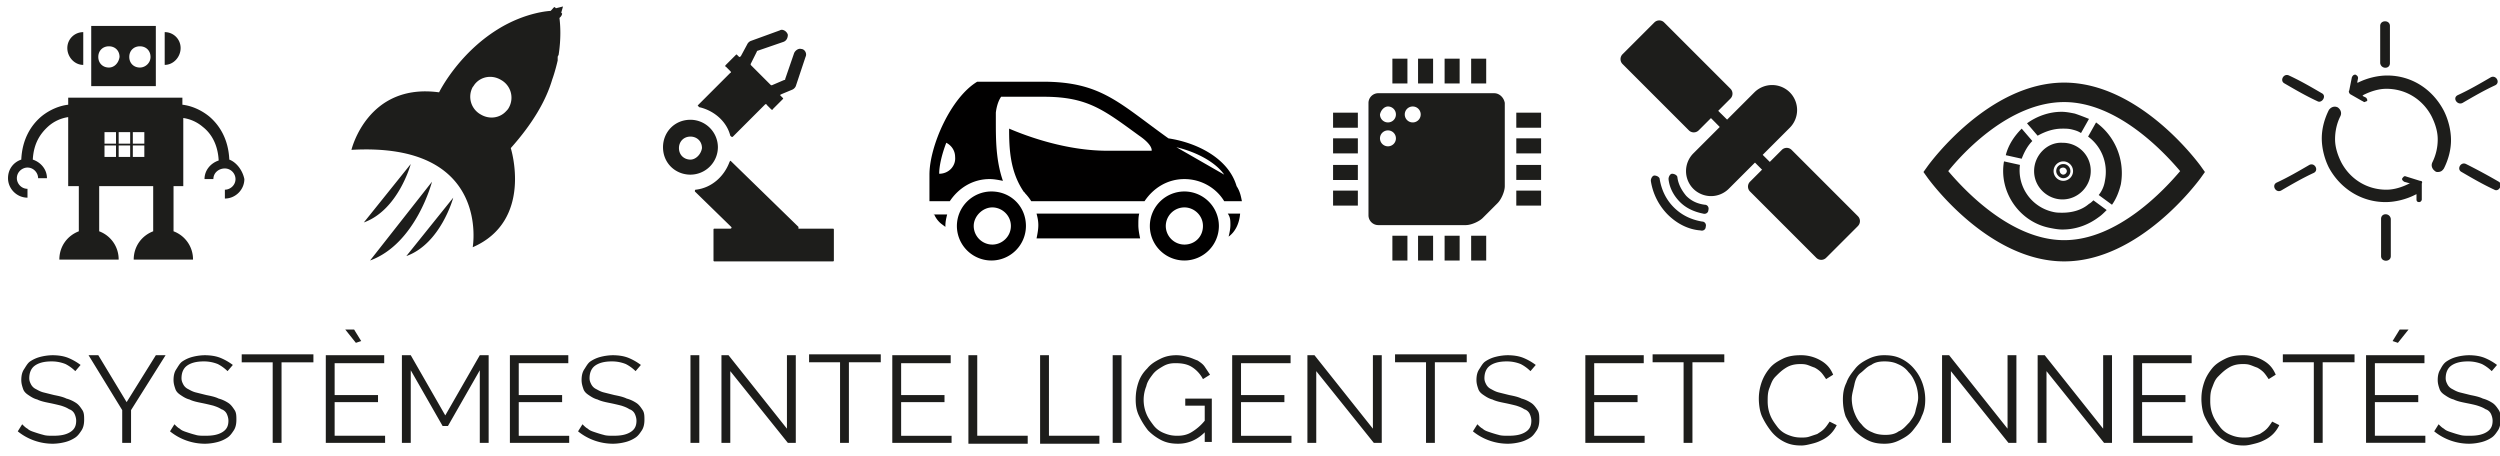
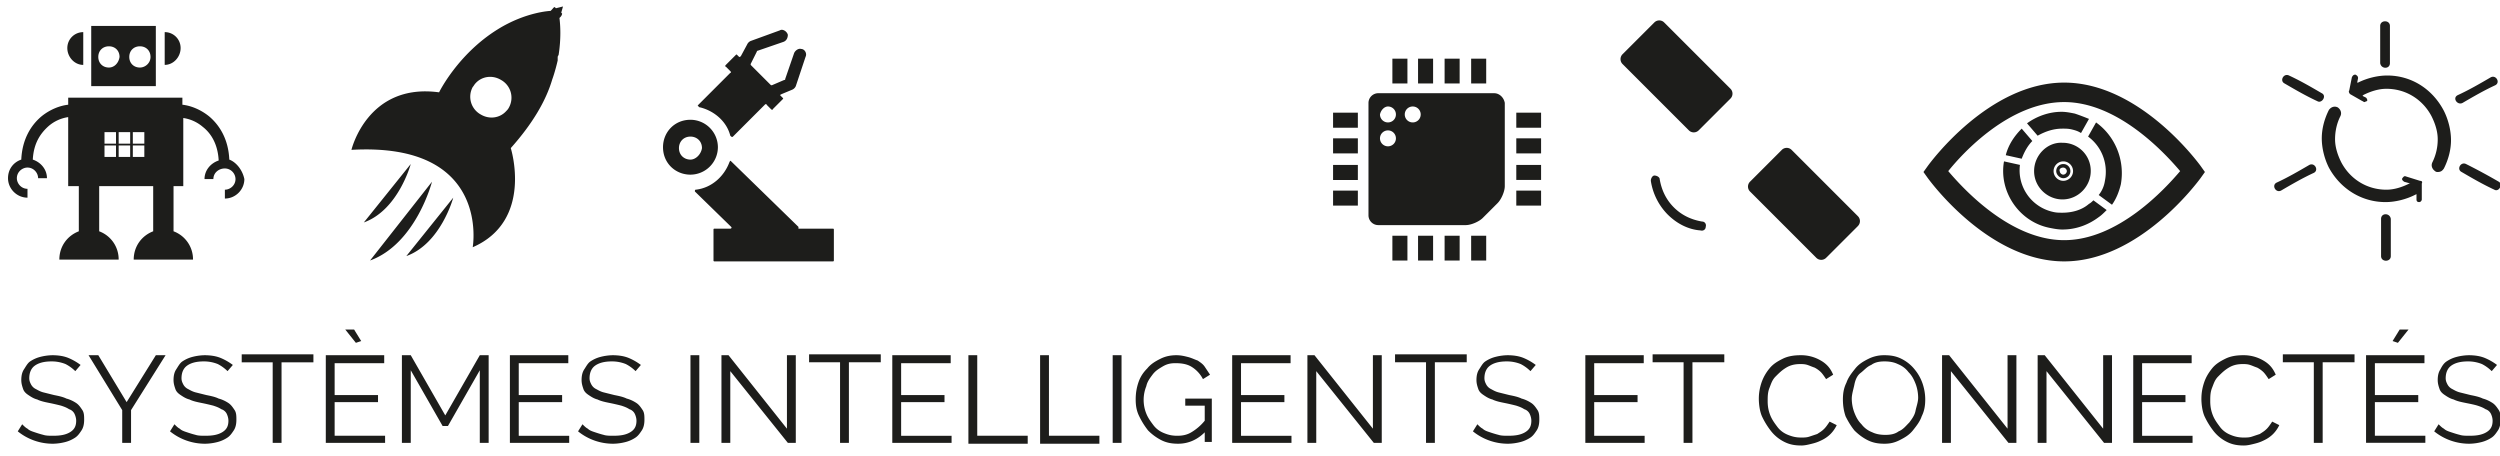
<svg xmlns="http://www.w3.org/2000/svg" width="214" height="39" viewBox="0 0 214 39">
  <path fill="#1d1d1b" d="M6.445 31.77a3.364 3.364 0 0 0-.833-.606 3.14 3.14 0 0 0-1.213-.227c-.682 0-1.136.152-1.44.379-.302.227-.454.606-.454 1.06 0 .228.076.38.152.531a.913.913 0 0 0 .378.379c.152.076.38.227.682.303l.91.227c.378.076.757.152 1.06.303.303.076.606.228.834.38.227.15.379.378.53.605.152.228.152.53.152.834 0 .378-.076.682-.228.909-.151.227-.303.454-.53.606a2.79 2.79 0 0 1-.833.379 4.471 4.471 0 0 1-1.061.151 4.76 4.76 0 0 1-3.03-1.06l.378-.606c.151.151.303.303.455.378.151.152.378.228.606.303.227.076.454.152.757.228.228.075.53.075.834.075.606 0 1.06-.075 1.44-.303.378-.227.53-.53.53-.985 0-.227-.076-.454-.152-.606a.776.776 0 0 0-.454-.379c-.228-.151-.455-.227-.682-.303a19.855 19.855 0 0 0-.985-.227c-.38-.076-.758-.151-1.061-.303-.303-.076-.53-.227-.758-.379-.227-.151-.379-.303-.454-.53-.076-.227-.152-.455-.152-.758 0-.379.076-.682.227-.91.152-.226.304-.53.53-.681a2.8 2.8 0 0 1 .834-.379 4.471 4.471 0 0 1 1.061-.151c.53 0 .985.075 1.364.227a4.83 4.83 0 0 1 1.06.606zm1.97-1.363l2.425 4.015 2.5-4.015h.833l-2.955 4.697v2.804h-.757v-2.804l-2.88-4.697zm11.062 1.363a3.363 3.363 0 0 0-.833-.606 3.14 3.14 0 0 0-1.213-.227c-.682 0-1.136.152-1.44.379-.302.227-.454.606-.454 1.06 0 .228.076.38.152.531a.913.913 0 0 0 .378.379c.152.076.38.227.682.303l.91.227c.378.076.757.152 1.06.303.303.076.607.228.834.38.227.15.379.378.53.605.152.228.152.53.152.834 0 .378-.076.682-.228.909-.151.227-.303.454-.53.606a2.79 2.79 0 0 1-.833.379 4.47 4.47 0 0 1-1.061.151 4.76 4.76 0 0 1-3.03-1.06l.378-.606c.152.151.303.303.455.378.151.152.378.228.606.303.227.076.454.152.757.228.228.075.53.075.834.075.606 0 1.06-.075 1.44-.303.378-.227.53-.53.53-.985 0-.227-.076-.454-.152-.606a.776.776 0 0 0-.454-.379c-.228-.151-.455-.227-.682-.303a19.847 19.847 0 0 0-.985-.227c-.38-.076-.758-.151-1.061-.303-.303-.076-.53-.227-.758-.379-.227-.151-.378-.303-.454-.53-.076-.227-.152-.455-.152-.758 0-.379.076-.682.228-.91.151-.226.303-.53.53-.681a2.8 2.8 0 0 1 .833-.379 4.471 4.471 0 0 1 1.061-.151c.53 0 .985.075 1.364.227a4.83 4.83 0 0 1 1.06.606zm7.273-.757H24.1v6.895h-.758v-6.895H20.69v-.682h6.138v.682zm3.713-1.667l.455-.152-.606-.985h-.758zm2.5 7.88v.075zm0 .075h-4.318v-2.879h3.713v-.606h-3.713v-2.728h4.243v-.681h-5v7.5h5.076zm8.107.607v-6.213l-2.727 4.773h-.454l-2.728-4.773v6.213h-.758v-7.501h.758l2.955 5.152 2.955-5.152h.758v7.5zm7.653-.682v.682h-5.076v-7.501h5v.681h-4.242v2.728h3.712v.606h-3.712v2.88h4.318zm5.683-5.456a3.363 3.363 0 0 0-.833-.606 3.14 3.14 0 0 0-1.213-.227c-.682 0-1.136.152-1.44.379-.302.227-.454.606-.454 1.06 0 .228.076.38.152.531a.913.913 0 0 0 .378.379c.152.076.38.227.682.303l.91.227c.378.076.757.152 1.06.303.303.076.606.228.834.38.227.15.379.378.53.605.152.228.152.53.152.834 0 .378-.076.682-.228.909-.151.227-.303.454-.53.606a2.79 2.79 0 0 1-.833.379 4.471 4.471 0 0 1-1.061.151 4.76 4.76 0 0 1-3.03-1.06l.378-.606c.151.151.303.303.455.378.151.152.378.228.606.303.227.076.454.152.757.228.228.075.53.075.834.075.606 0 1.06-.075 1.44-.303.378-.227.53-.53.53-.985 0-.227-.076-.454-.152-.606a.776.776 0 0 0-.454-.379c-.228-.151-.455-.227-.682-.303a19.855 19.855 0 0 0-.985-.227c-.38-.076-.758-.151-1.061-.303-.303-.076-.53-.227-.758-.379-.227-.151-.379-.303-.454-.53-.076-.227-.152-.455-.152-.758 0-.379.076-.682.227-.91.152-.226.304-.53.53-.681a2.8 2.8 0 0 1 .834-.379 4.471 4.471 0 0 1 1.061-.151c.53 0 .985.075 1.364.227a4.83 4.83 0 0 1 1.06.606zm4.698 6.138v-7.501h.757v7.5zm3.409-6.138v6.138h-.757v-7.501h.606l5 6.288v-6.288h.758v7.5h-.682zm12.805-.757h-2.652v6.895h-.758v-6.895h-2.651v-.682h6.137v.682zm6.137 6.213v.682H76.38v-7.501h5v.681h-4.243v2.728h3.713v.606h-3.713v2.88h4.32zm1.44.682v-7.501h.757V37.3h4.32v.682h-5.077zm6.137 0v-7.501h.758V37.3h4.318v.682h-5.076zm6.213 0v-7.501h.758v7.5zm8.031-1.061c-.682.758-1.515 1.136-2.424 1.136-.53 0-.985-.075-1.44-.303a4.414 4.414 0 0 1-1.136-.833 6.545 6.545 0 0 1-.758-1.212c-.227-.455-.303-.91-.303-1.44 0-.53.076-.985.227-1.44.152-.454.379-.833.758-1.212.303-.379.682-.606 1.136-.833.455-.228.91-.303 1.364-.303.379 0 .682.075.985.151.303.076.606.227.834.303.227.152.454.303.606.53l.454.682-.606.38a2.676 2.676 0 0 0-.985-1.061c-.379-.228-.833-.304-1.364-.304-.454 0-.757.076-1.136.304-.379.227-.606.378-.834.681-.227.303-.454.607-.53.985a3.141 3.141 0 0 0 0 2.349c.152.38.379.682.606.985.228.303.53.53.91.682.378.152.681.227 1.136.227.455 0 .833-.075 1.212-.303a4.37 4.37 0 0 0 1.137-.985v-1.288h-1.667v-.606h2.273v3.713h-.606v-.985zm7.274.379v.682h-5.076v-7.501h5v.681h-4.243v2.728h3.713v.606h-3.713v2.88h4.319zm2.121-5.456v6.138h-.757v-7.501h.606l5 6.288v-6.288h.758v7.5h-.682zm12.805-.757h-2.652v6.895h-.757v-6.895h-2.652v-.682h6.137v.682zm5.531.757a3.364 3.364 0 0 0-.833-.606 3.14 3.14 0 0 0-1.212-.227c-.682 0-1.137.152-1.44.379-.303.227-.455.606-.455 1.06 0 .228.076.38.152.531a.913.913 0 0 0 .379.379c.151.076.379.227.682.303l.909.227c.379.076.758.152 1.06.303.304.076.607.228.834.38.227.15.379.378.53.605.152.228.152.53.152.834 0 .378-.076.682-.227.909-.152.227-.303.454-.53.606a2.807 2.807 0 0 1-.834.379 4.471 4.471 0 0 1-1.06.151 4.76 4.76 0 0 1-3.032-1.06l.38-.606c.15.151.302.303.454.378.151.152.379.228.606.303a9.5 9.5 0 0 0 .758.228c.227.075.53.075.833.075.606 0 1.06-.075 1.44-.303.379-.227.53-.53.53-.985 0-.227-.076-.454-.151-.606a.776.776 0 0 0-.455-.379c-.227-.151-.455-.227-.682-.303a19.855 19.855 0 0 0-.985-.227c-.379-.076-.758-.151-1.06-.303-.304-.076-.531-.227-.758-.379-.228-.151-.38-.303-.455-.53-.076-.227-.152-.455-.152-.758 0-.379.076-.682.228-.91.151-.226.303-.53.53-.681a2.8 2.8 0 0 1 .834-.379 4.471 4.471 0 0 1 1.06-.151c.53 0 .985.075 1.364.227a4.83 4.83 0 0 1 1.06.606zm9.774 5.456v.682h-5.076v-7.501h5v.681h-4.242v2.728h3.712v.606h-3.712v2.88h4.318zm6.744-6.213h-2.652v6.895h-.758v-6.895h-2.652v-.682h6.137v.682zm3.03 3.107c0-.455.076-.91.228-1.365a3.84 3.84 0 0 1 .682-1.212c.303-.379.682-.606 1.136-.833.455-.228.985-.303 1.515-.303a3.32 3.32 0 0 1 1.743.454c.53.303.834.682 1.06 1.212l-.605.38c-.152-.228-.303-.455-.455-.607a2.303 2.303 0 0 0-.53-.379c-.228-.075-.38-.151-.606-.227-.228-.076-.455-.076-.607-.076-.454 0-.833.076-1.212.303-.379.228-.606.455-.909.758-.303.303-.379.606-.53.985-.152.379-.152.758-.152 1.137 0 .454.076.833.227 1.212.152.379.38.682.606.985.228.303.53.53.91.682.379.151.682.227 1.136.227.228 0 .455 0 .682-.076l.682-.227c.227-.152.379-.227.606-.455.152-.151.303-.379.455-.606l.606.303a2.72 2.72 0 0 1-.53.758 2.722 2.722 0 0 1-.758.53c-.303.152-.53.228-.834.303-.303.076-.606.152-.909.152-.53 0-.985-.076-1.44-.303a3.355 3.355 0 0 1-1.136-.91 6.543 6.543 0 0 1-.758-1.212c-.227-.454-.303-1.136-.303-1.59zm7.956 0c0-.38.152-.834.227-1.213.076-.379.228-.758.53-.985.304-.227.531-.53.91-.682.303-.227.682-.303 1.136-.303.455 0 .834.076 1.137.227.379.152.682.38.91.682.302.303.454.606.605.985.152.379.228.834.228 1.212 0 .38-.152.758-.228 1.137-.075.379-.303.682-.53.985-.303.303-.53.606-.91.758-.302.227-.681.303-1.136.303-.454 0-.833-.076-1.136-.228a2.068 2.068 0 0 1-.91-.682c-.303-.303-.454-.606-.606-.985a3.432 3.432 0 0 1-.227-1.212zm2.803 3.863c.455 0 .834-.075 1.288-.303.455-.227.834-.454 1.137-.833.303-.38.606-.758.758-1.212.227-.455.303-.91.303-1.44 0-.455-.076-.91-.228-1.364a3.842 3.842 0 0 0-.681-1.212 3.354 3.354 0 0 0-1.137-.91c-.455-.227-.91-.302-1.44-.302a2.96 2.96 0 0 0-1.363.303c-.455.227-.834.454-1.137.833-.303.379-.606.758-.758 1.212-.227.455-.303.91-.303 1.44 0 .53.076.985.228 1.44.227.454.454.833.757 1.212.303.303.682.606 1.137.833.454.228.909.303 1.44.303zm5.683-6.213v6.138h-.758v-7.501h.606l5.001 6.288v-6.288h.758v7.5h-.682zm8.183 0v6.138h-.758v-7.501h.606l5.001 6.288v-6.288h.758v7.5h-.682zm12.502 5.456v.682h-5.077v-7.501h5v.681h-4.242v2.728h3.712v.606h-3.712v2.88h4.319zm.758-3.106c0-.455.075-.91.227-1.365.151-.454.378-.833.681-1.212.304-.379.682-.606 1.137-.833.455-.228.985-.303 1.515-.303a3.32 3.32 0 0 1 1.743.454c.53.303.833.682 1.06 1.212l-.605.38c-.152-.228-.303-.455-.455-.607a2.302 2.302 0 0 0-.53-.379c-.228-.075-.38-.151-.606-.227-.228-.076-.455-.076-.607-.076-.454 0-.833.076-1.212.303-.379.228-.606.455-.91.758-.302.303-.378.606-.53.985-.151.379-.151.758-.151 1.137 0 .454.076.833.227 1.212.152.379.38.682.606.985.228.303.53.53.91.682a2.77 2.77 0 0 0 1.136.227c.227 0 .455 0 .682-.076l.682-.227c.227-.152.379-.227.606-.455.152-.151.303-.379.455-.606l.606.303a2.72 2.72 0 0 1-.53.758 2.723 2.723 0 0 1-.758.53c-.303.152-.53.228-.834.303-.303.076-.606.152-.909.152-.53 0-.985-.076-1.44-.303a3.355 3.355 0 0 1-1.136-.91 6.546 6.546 0 0 1-.758-1.212c-.227-.454-.303-1.136-.303-1.59zm13.031-3.107h-2.651v6.895h-.758v-6.895h-2.652v-.682h6.137v.682zm4.698-2.803h-.758l-.606.984.455.152zm1.44 9.091h-4.32v-2.879h3.713v-.606h-3.712v-2.728h4.243v-.681h-5v7.5h5.076zm5.682-5.531a3.364 3.364 0 0 0-.833-.606 3.14 3.14 0 0 0-1.213-.227c-.682 0-1.136.152-1.44.379-.302.227-.454.606-.454 1.06 0 .228.076.38.152.531a.913.913 0 0 0 .379.379c.151.076.378.227.681.303l.91.227c.379.076.757.152 1.06.303.303.076.607.228.834.38.227.15.379.378.53.605.152.228.152.53.152.834 0 .378-.076.682-.227.909-.152.227-.304.454-.53.606a2.807 2.807 0 0 1-.834.379 4.47 4.47 0 0 1-1.061.151 4.76 4.76 0 0 1-3.03-1.06l.378-.606c.152.151.303.303.455.378.151.152.379.228.606.303.227.076.454.152.757.228.228.075.53.075.834.075.606 0 1.06-.075 1.44-.303.378-.227.53-.53.53-.985 0-.227-.076-.454-.152-.606a.776.776 0 0 0-.454-.379c-.228-.151-.455-.227-.682-.303-.227-.075-.606-.151-.985-.227-.379-.076-.758-.151-1.06-.303-.304-.076-.531-.227-.759-.379-.227-.151-.378-.303-.454-.53-.076-.227-.152-.455-.152-.758 0-.379.076-.682.228-.91.151-.302.303-.53.53-.681a2.8 2.8 0 0 1 .833-.379 4.471 4.471 0 0 1 1.061-.151c.53 0 .985.075 1.364.227a4.83 4.83 0 0 1 1.06.606zM5.763 4.115c0-.758.606-1.364 1.364-1.364v2.804c-.758 0-1.364-.682-1.364-1.44zm8.335 1.44V2.75c.757 0 1.363.606 1.363 1.364 0 .758-.606 1.44-1.363 1.44zm-1.743 5.758h-.985v.985h.985zm0 1.137h-.985v.985h.985zm-1.212-1.137h-.985v.985h.985zm0 1.137h-.985v.985h.985zM9.93 11.313h-.985v.985h.985zm0 1.137h-.985v.985h.985zm9.699 1.212c.606.227 1.136.91 1.288 1.667 0 .909-.758 1.667-1.667 1.667v-.758c.454 0 .909-.379.909-.91a.921.921 0 0 0-.91-.908c-.53 0-.984.378-.984.909h-.758c0-.758.53-1.364 1.212-1.591-.075-1.44-.682-2.35-1.363-2.88a3.292 3.292 0 0 0-1.667-.757v5.834h-.834v3.864a2.558 2.558 0 0 1 1.667 2.425h-5.076c0-1.137.682-2.046 1.667-2.425v-3.864H8.49v3.864a2.558 2.558 0 0 1 1.667 2.425H5.08c0-1.137.682-2.046 1.667-2.425v-3.864h-.91v-5.91a3.292 3.292 0 0 0-1.666.758c-.682.606-1.288 1.44-1.364 2.879.682.227 1.212.833 1.212 1.591h-.757c0-.455-.38-.91-.91-.91-.454 0-.909.38-.909.91 0 .455.38.91.91.91v.757c-.91 0-1.667-.758-1.667-1.667 0-.758.454-1.364 1.136-1.591.076-1.743.834-2.955 1.743-3.713.757-.606 1.59-.909 2.273-.985v-.606h9.774v.606c.682.076 1.515.38 2.273.985.91.758 1.667 1.97 1.743 3.713zm-6.744-8.79c0-.53-.379-.908-.909-.908s-.91.378-.91.909c0 .53.38.909.91.909.455 0 .91-.379.91-.91zm-2.652 0c0-.53-.378-.908-.909-.908-.53 0-.91.378-.91.909 0 .53.38.909.91.909.455 0 .834-.379.91-.91zm3.107 2.501H7.809V2.221h5.53zm30.004 2.122c-.53.606-1.44.757-2.197.303a1.737 1.737 0 0 1-.682-2.35c.076-.075.151-.226.227-.302.53-.606 1.44-.758 2.197-.303a1.737 1.737 0 0 1 .682 2.349 1.056 1.056 0 0 1-.227.303zm3.94-2.728s.227-.606.454-1.591v-.227c0-.076 0-.152.076-.228.228-1.44.152-2.576.076-3.182l.076-.076c.151-.151.151-.303.151-.303l-.075-.076.151-.53-.606.152L47.51.63c-.076-.076-.151.076-.303.227l-.076.076s-2.121.076-4.546 1.591c-3.41 2.122-5 5.38-5 5.38-6.138-.834-7.501 4.924-7.501 4.924 11.97-.681 10.38 8.335 10.38 8.335 5.224-2.272 3.26-8.478 3.258-8.486 1.894-2.122 3.03-4.092 3.56-5.91zM34.782 21.92c2.955-1.06 4.016-5 4.016-5m-7.122 5.38c3.94-1.44 5.303-6.744 5.303-6.744m-5.834 3.485c2.955-1.06 4.016-5 4.016-5m23.943-.379c-.53 0-.985-.379-.985-.985 0-.53.378-.985.985-.985.53 0 .985.379.985.985-.076.53-.53.985-.985.985zm0-3.41c-1.364 0-2.35 1.061-2.35 2.35 0 1.363 1.062 2.348 2.35 2.348a2.36 2.36 0 0 0 2.348-2.349 2.36 2.36 0 0 0-2.348-2.349zm.833-1.06c1.212.303 2.273 1.212 2.576 2.424.076.076.152.152.227.076l2.728-2.728c.076-.075.152-.075.152 0l.379.38c.075.075.151.075.151 0l.834-.834c.075-.076.075-.076 0-.152l-.152-.151c-.076-.076-.076-.076.076-.152l.909-.379a.592.592 0 0 0 .303-.303l.833-2.5c.152-.303-.075-.682-.378-.682-.228-.076-.53.151-.607.379l-.757 2.197c0 .076 0 .076-.076.076l-1.06.454c-.076 0-.076 0-.152-.075L64.332 5.63c-.076-.075-.076-.075-.076-.151l.53-1.06c0-.077.076-.077.076-.077l2.197-.757c.228-.076.38-.303.38-.606-.077-.303-.456-.53-.683-.38l-2.5.91a.592.592 0 0 0-.303.303l-.53.985c-.076.076-.076.076-.152.076l-.152-.152c-.075-.075-.075-.075-.151 0l-.834.834c-.075.076-.075.151 0 .151l.38.38c.075.075.075.15 0 .15L59.71 9.04c.076 0 .076.152.227.152zm8.41 10.228l-5.758-5.607c-.076-.075-.076-.075-.152.076-.454 1.212-1.515 2.197-2.879 2.349-.076 0-.076.076-.076.152l3.107 3.03c.076.076 0 .152-.076.152H61.15c-.075 0-.075.076-.075.076v2.651c0 .076.075.076.075.076h10.153c.076 0 .076-.076.076-.076v-2.651c0-.076-.076-.076-.076-.076h-2.955v-.152zm111.076-8.94c1.591 1.136 2.5 3.182 2.121 5.303-.151.607-.378 1.213-.757 1.743l-1.137-.833a2.49 2.49 0 0 0 .53-1.213c.304-1.515-.302-2.955-1.439-3.788l.682-1.212zm-.606 6.97c.151-.076.303-.227.379-.303l1.136.834c-.227.227-.454.454-.682.606-.909.682-1.97 1.06-3.106 1.06-.38 0-.758-.075-1.137-.151-2.576-.53-4.319-3.106-3.864-5.683l1.364.303a3.644 3.644 0 0 0 2.803 4.016c.303.076.53.076.834.076.833 0 1.667-.227 2.273-.758zm-4.395-5.834l-.909-1.06c.833-.607 1.894-.986 2.955-.986.379 0 .758.076 1.136.152.455.152.834.303 1.213.455l-.682 1.212c-.227-.152-.455-.227-.758-.303-.303-.076-.53-.076-.833-.076-.758 0-1.44.227-2.122.606zm-1.364 1.97l-1.363-.303c.227-.91.757-1.667 1.363-2.273l.91 1.06c-.38.38-.682.91-.91 1.516zm13.563 1.06c-1.288-1.514-5.304-5.909-9.926-5.909-4.697 0-8.713 4.395-9.925 5.91 1.288 1.515 5.303 5.91 9.925 5.91 4.622 0 8.638-4.395 9.926-5.91zm2.121.077l-.378.53c-.228.303-5.228 7.122-11.669 7.122-6.44 0-11.44-6.819-11.668-7.122l-.379-.53.38-.53c.226-.304 5.227-7.123 11.667-7.123 6.44 0 11.441 6.82 11.669 7.122zm-12.122-.91a.84.84 0 0 0-.834.834.84.84 0 0 0 .834.833.84.84 0 0 0 .833-.833.84.84 0 0 0-.833-.834zm-.076-1.59a2.394 2.394 0 0 1 2.424 2.424c0 1.288-1.06 2.424-2.424 2.424-1.288 0-2.425-1.06-2.425-2.424 0-1.364 1.137-2.5 2.425-2.425zm-.228 2.424c0 .151.152.303.304.303a.326.326 0 0 0 .303-.303.326.326 0 0 0-.303-.303c-.228 0-.38.151-.304.303zm-.303 0c0-.379.303-.606.607-.606.378 0 .606.303.606.606a.598.598 0 0 1-.606.606c-.304 0-.607-.303-.607-.606z" />
  <g fill="#1d1d1b">
    <path d="M145.403 11.162a.595.595 0 0 1-.833 0l-5.683-5.683a.595.595 0 0 1 0-.834l2.728-2.727a.595.595 0 0 1 .833 0l5.683 5.682a.595.595 0 0 1 0 .834zm10.911 10.91a.595.595 0 0 1-.834 0l-5.682-5.683a.595.595 0 0 1 0-.833l2.727-2.728a.595.595 0 0 1 .834 0l5.682 5.683a.595.595 0 0 1 0 .833z" />
-     <path d="M145.479 7.904l7.728 7.652-.682.682-7.652-7.728z" />
-     <path d="M153.207 7.904a2.15 2.15 0 0 0-3.03 0l-5.228 5.227a2.15 2.15 0 0 0 0 3.031 2.15 2.15 0 0 0 3.03 0l5.228-5.228a2.15 2.15 0 0 0 0-3.03zm-9.395 9.395c-.53-.53-.91-1.213-.985-1.97 0-.228.152-.455.303-.455.227 0 .455.152.455.303.076.606.379 1.137.757 1.591.455.455.985.682 1.592.758.227 0 .378.227.303.455 0 .227-.228.378-.455.303-.758-.152-1.44-.455-1.97-.985z" />
    <path d="M142.751 18.36a5.223 5.223 0 0 1-1.44-2.88c0-.227.152-.454.304-.454.227 0 .454.151.454.303.152.909.53 1.742 1.213 2.424.682.682 1.515 1.061 2.424 1.213.228 0 .38.227.303.454 0 .228-.227.38-.454.303-1.061-.075-2.046-.606-2.804-1.364z" />
  </g>
  <path fill="#1d1d1b" d="M120.93 10.48a.679.679 0 0 1-.682-.682c0-.38.303-.682.682-.682.379 0 .682.303.682.682a.679.679 0 0 1-.682.682m-2.121 2.045a.68.68 0 0 1-.682-.682.68.68 0 0 1 .682-.681.68.68 0 0 1 .682.681.68.68 0 0 1-.682.682m0-3.41a.68.68 0 0 1 .682.683.68.68 0 0 1-.682.682.679.679 0 0 1-.682-.682c.075-.38.379-.682.682-.682m9.092-1.137h-9.926a.84.84 0 0 0-.833.834v9.622a.84.84 0 0 0 .833.834h7.501c.455 0 1.137-.303 1.44-.606l1.288-1.288c.303-.304.606-.985.606-1.44V8.813c-.076-.455-.455-.834-.91-.834m-8.712 12.199h1.288v2.121h-1.288zm2.197 0h1.288v2.121h-1.288zm2.273 0h1.288v2.121h-1.288zm2.272 0h1.289v2.121h-1.288zm-6.742-15.154h1.288v2.122h-1.288zm2.197 0h1.288v2.122h-1.288zm2.273 0h1.288v2.122h-1.288zm2.272 0h1.289v2.122h-1.288zm-11.819 4.622h2.122v1.288h-2.122zm0 2.197h2.122v1.289h-2.122zm0 2.273h2.122v1.289h-2.122zm0 2.198h2.122v1.288h-2.122zm15.684-6.668h2.122v1.288h-2.122zm0 2.197h2.122v1.289h-2.122zm0 2.273h2.122v1.289h-2.122zm0 2.198h2.122v1.288h-2.122zm74.783-10.911V2.221c0-.53-.834-.53-.834 0v3.182c.076.53.834.53.834 0zm-.758 13.335v3.183c0 .53.834.53.834 0v-3.183c-.076-.53-.834-.53-.834 0zm6.97-9.925c.91-.53 1.82-1.061 2.804-1.516.455-.227.076-.909-.379-.682-.909.53-1.818 1.061-2.803 1.516-.53.227-.076.909.379.682zm-12.046-.833c-.91-.531-1.819-1.061-2.804-1.516-.454-.227-.833.455-.379.682.91.53 1.819 1.06 2.804 1.515.379.228.833-.454.379-.682zm15.153 7.576a51.298 51.298 0 0 0-2.803-1.515c-.455-.228-.834.454-.379.682.91.53 1.818 1.06 2.803 1.515.38.227.758-.455.38-.682zm-16.214-1.44c-.91.53-1.818 1.061-2.803 1.516-.455.227-.076.91.378.682.91-.53 1.819-1.061 2.804-1.516.454-.227.076-.909-.379-.682zm6.667-7.652c-.833 0-1.742.227-2.5.606h-.076l.076-.379c0-.151-.076-.227-.227-.303-.152 0-.227.076-.303.227l-.227 1.137c-.076.076 0 .227.075.303l1.061.606c.076 0 .076.076.152.076.075 0 .151-.076.227-.076.076-.076 0-.227-.076-.303l-.303-.151.076-.076c.606-.303 1.288-.53 1.97-.53 1.667 0 3.106.909 3.864 2.348.303.606.53 1.288.53 1.97a4.42 4.42 0 0 1-.454 1.97c-.152.303 0 .606.227.758.076.076.152.076.227.076.228 0 .38-.076.53-.303.38-.758.607-1.592.607-2.425 0-.833-.227-1.743-.606-2.5-.985-1.895-2.804-3.031-4.85-3.031zm2.804 9.016l-1.212-.379c-.152-.075-.228.076-.303.152-.076.152.075.227.151.303l.53.152h-.075c-.606.303-1.288.53-1.97.53-1.667 0-3.107-.91-3.864-2.349-.303-.606-.53-1.288-.53-1.97 0-.682.15-1.364.454-1.97.151-.303 0-.606-.227-.757-.304-.152-.607 0-.758.227-.379.758-.606 1.591-.606 2.424 0 .834.227 1.743.606 2.5.985 1.82 2.803 2.956 4.849 2.956.833 0 1.743-.228 2.5-.606l.152-.076v.454c0 .152.076.228.227.228.152 0 .227-.152.227-.228v-1.363c.076-.152 0-.228-.151-.228z" />
-   <path fill="#010000" d="M105.322 19.269c0-.38 0-.682-.227-.985h1.06c-.075.909-.454 1.59-.985 1.97.076-.303.152-.682.152-.985zm-2.349.075c0-.909-.757-1.59-1.59-1.59a1.6 1.6 0 0 0-1.592 1.59 1.6 1.6 0 0 0 1.591 1.592c.91 0 1.591-.682 1.591-1.592zm1.364 0a2.959 2.959 0 0 1-2.955 2.955 2.959 2.959 0 0 1-2.955-2.955 2.959 2.959 0 0 1 2.955-2.954 2.959 2.959 0 0 1 2.955 2.954zm.455-4.394c-.682-.985-2.198-1.894-4.092-2.349m-18.942.834c0-.53-.303-.985-.757-1.213-.38.985-.607 1.97-.607 2.652.834 0 1.44-.682 1.364-1.44zm24.549 3.788zm-1.515 0c-.682-1.137-1.97-1.894-3.41-1.894-1.44 0-2.652.757-3.41 1.894h-9.698a4.148 4.148 0 0 0-.53-.682s0-.076-.076-.076c-1.212-1.742-1.288-3.712-1.288-5.455 1.591.682 4.925 1.894 8.41 1.894h3.789s.151-.454-1.061-1.288c-3.03-2.197-4.395-3.334-8.183-3.334h-3.637c-.379.53-.454 1.364-.454 1.364v.758c0 1.515 0 3.334.606 5.076-.38-.075-.758-.151-1.137-.151-1.44 0-2.652.757-3.41 1.894h-1.742V14.95c0-2.425 1.818-6.592 4.091-7.956h5.607c5 0 6.516 1.819 10.76 4.85 2.5.378 5.151 1.742 5.833 4.09.303.456.38.91.455 1.289zm-24.852 1.06l.03.076h-.03zm.03.076h1.106c-.075.304-.151.607-.151.985v.076l-.303-.227s-.417-.278-.652-.834zm6.562.985c0-.909-.758-1.59-1.592-1.59-.833 0-1.59.757-1.59 1.59a1.6 1.6 0 0 0 1.59 1.592c.834 0 1.592-.682 1.592-1.592zm1.288 0a2.959 2.959 0 0 1-2.955 2.955 2.959 2.959 0 0 1-2.955-2.955 2.959 2.959 0 0 1 2.955-2.954c1.667 0 2.955 1.288 2.955 2.954zm9.622-.075c0 .379.076.757.152 1.136h-8.865c.076-.379.151-.757.151-1.136 0-.38-.075-.682-.151-.985h8.789c-.076.303-.076.606-.076.985z" />
</svg>